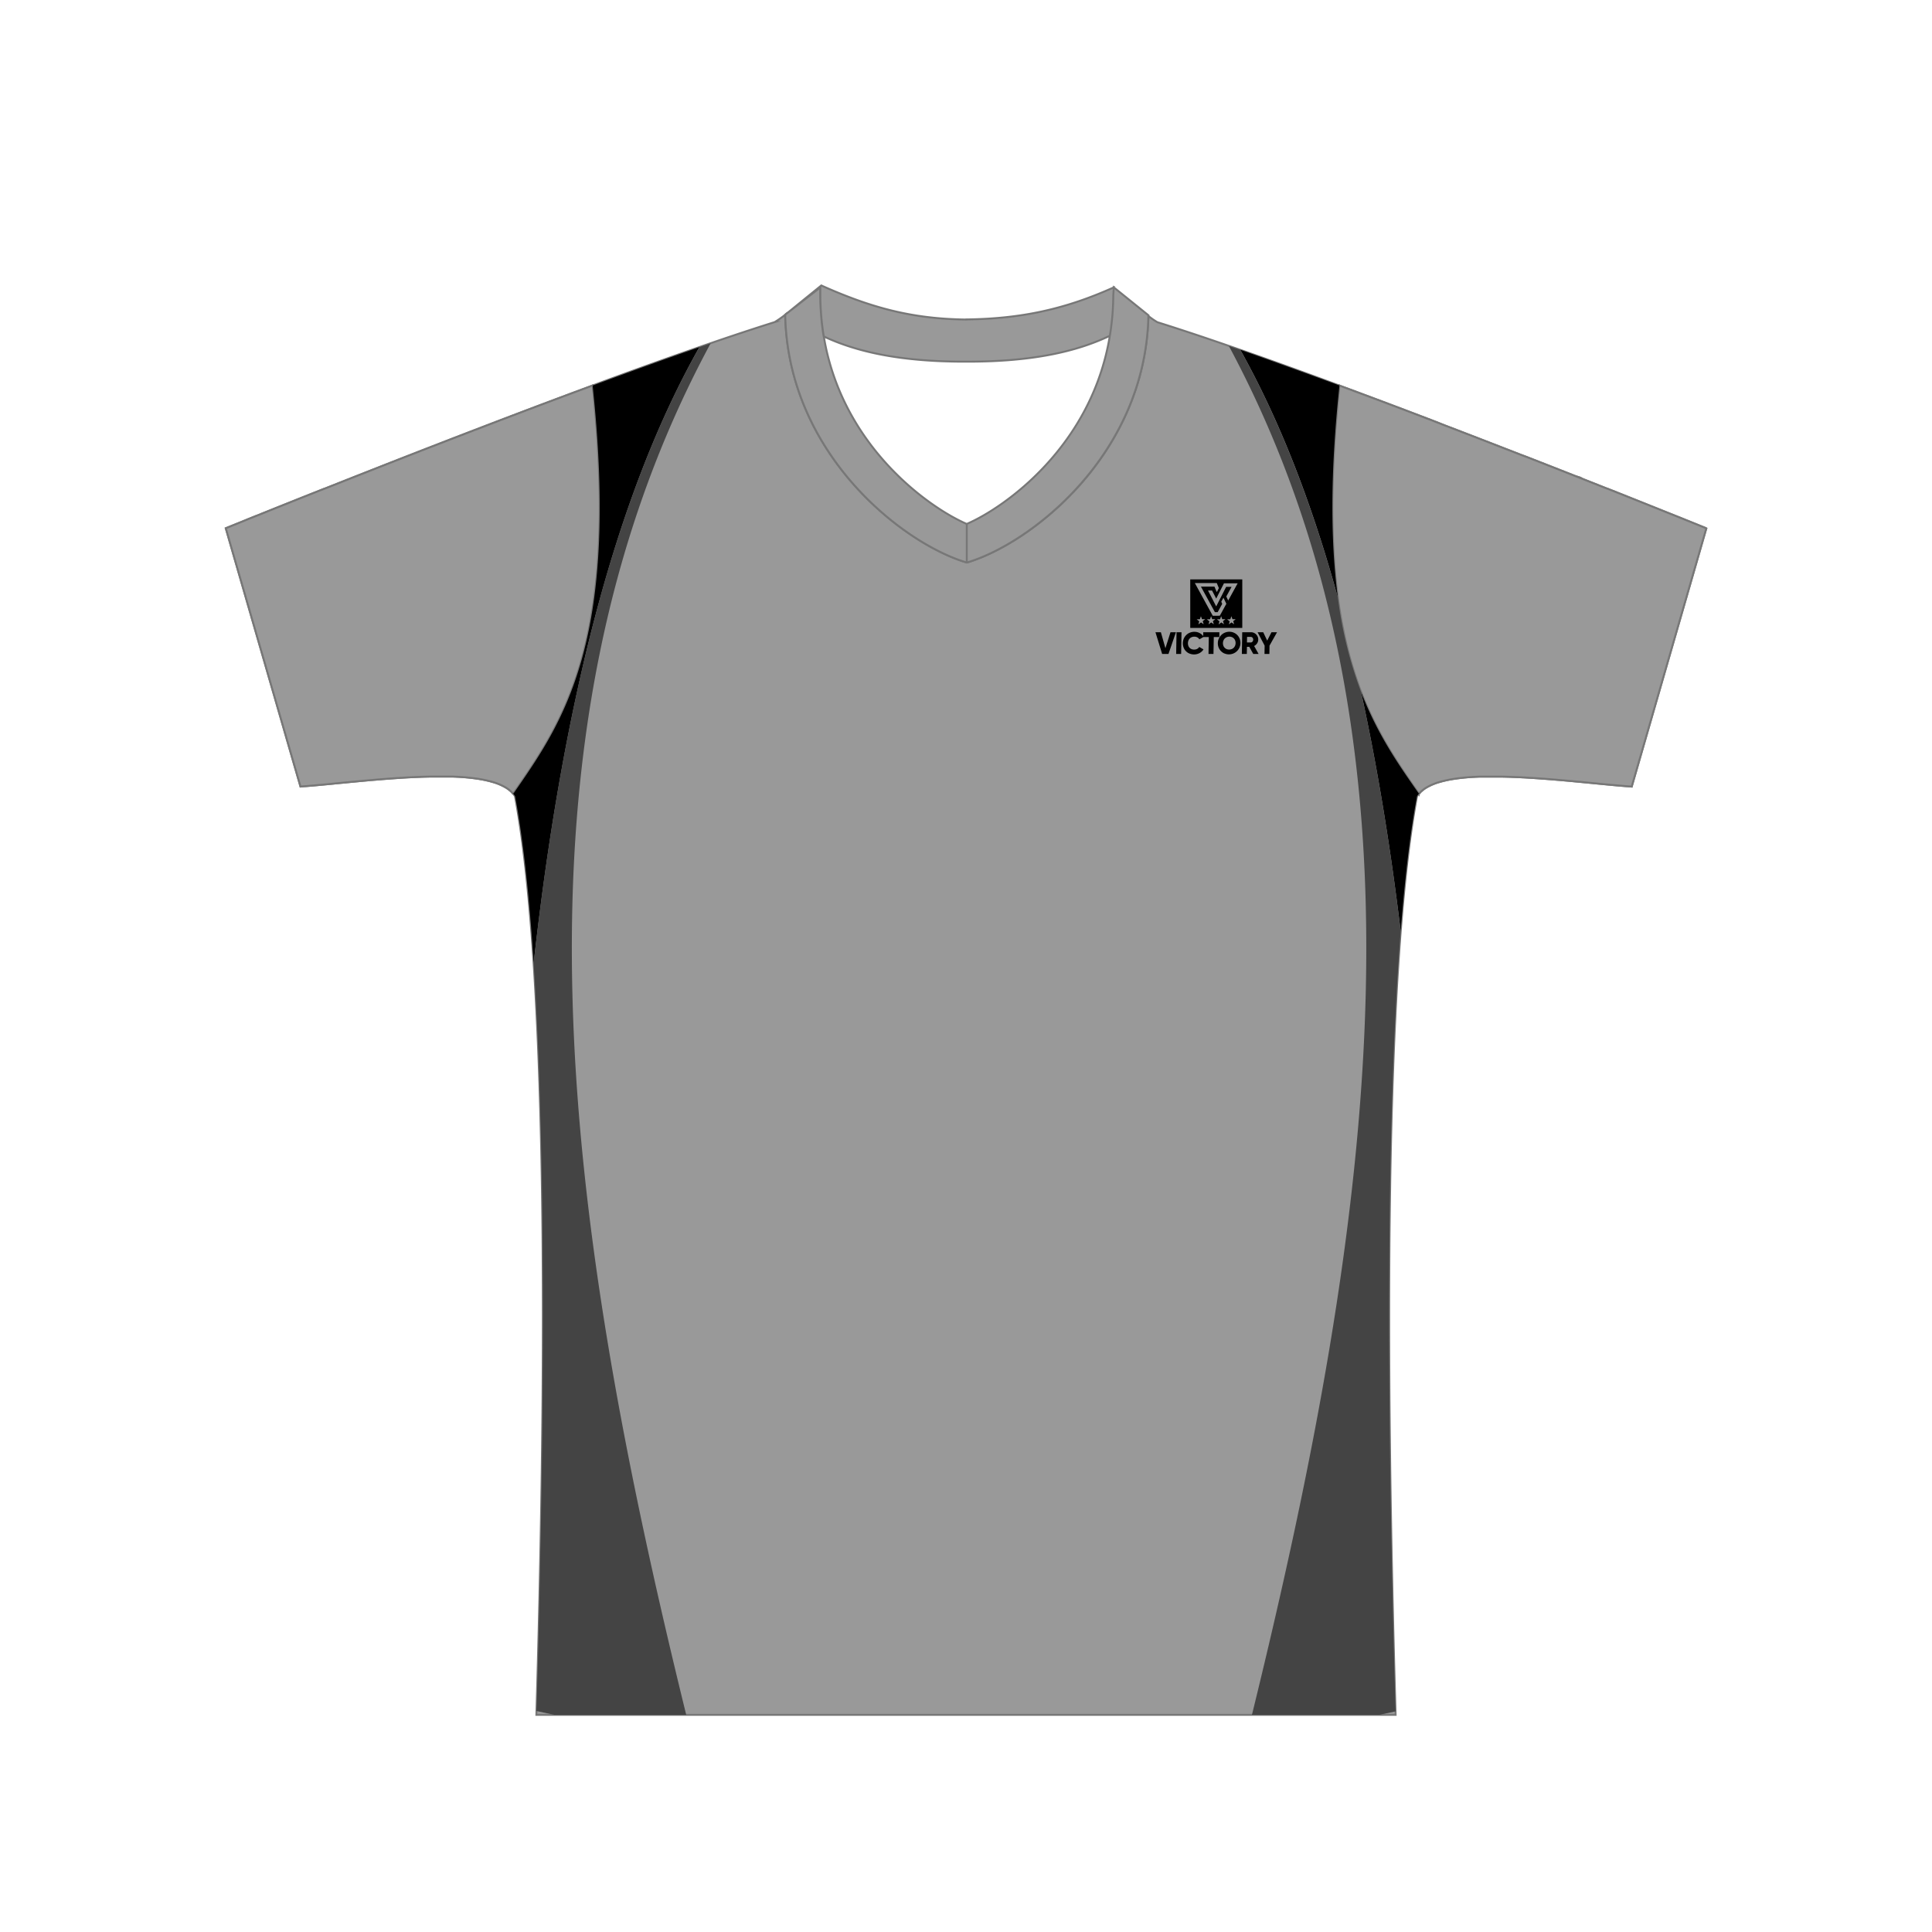
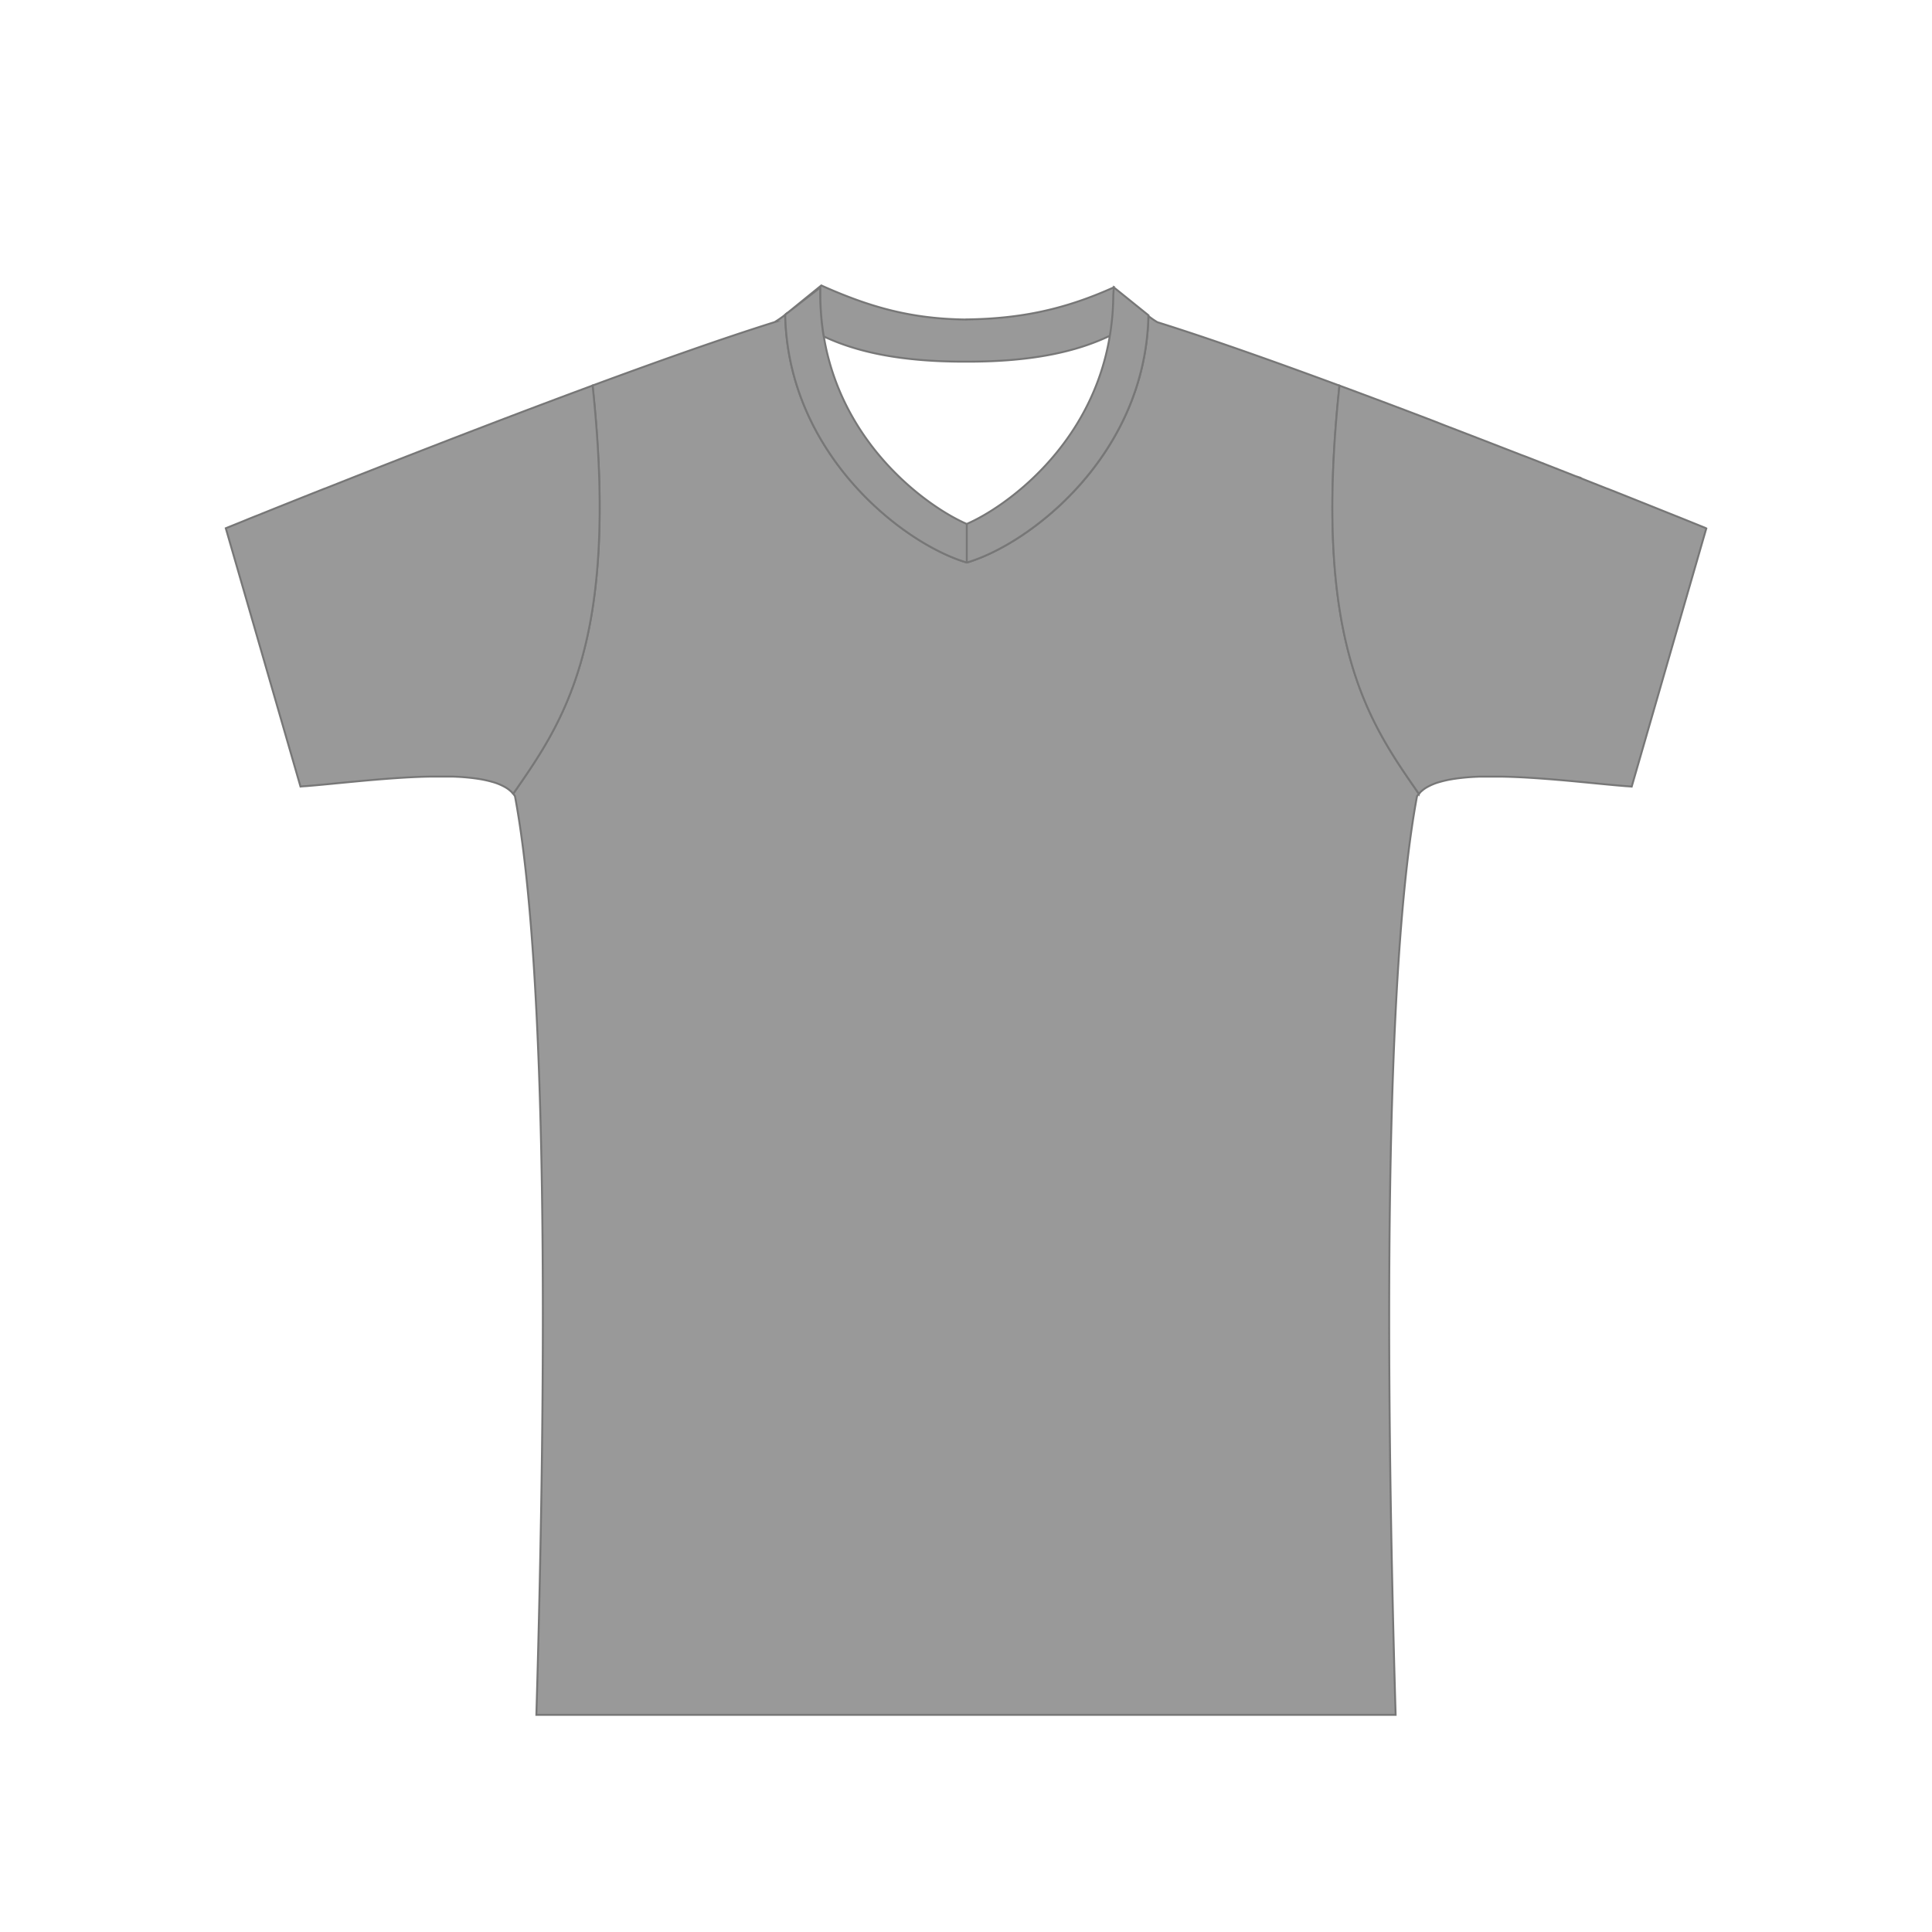
<svg xmlns="http://www.w3.org/2000/svg" viewBox="0 0 1000 1000">
  <g id="Layer_2" data-name="Layer 2">
    <path d="M733.44,412.15c-17,90.93-16.42,292.76-11.07,475.46H277.63c5.36-182.7,6-384.53-11.07-475.46a11,11,0,0,0-1.47-1.9,3.5,3.5,0,0,1,.27.28.37.37,0,0,1,.38.17c25.15-36.4,55.2-77.66,40.95-211.15,34.67-12.82,68.1-24.64,94.27-32.83a49.56,49.56,0,0,0,5.47-3.83.22.22,0,0,0,0,.14v.73C408.3,235,466.87,280.93,499.85,291l.46.14a.31.31,0,0,0,.19,0L501,291c33-10,91.51-55.64,93.41-126.89l0-.56a38.34,38.34,0,0,0,4.65,3.22c26.17,8.19,59.6,20,94.27,32.83-14.25,133.49,15.8,174.75,41,211.15a.37.37,0,0,1,.38-.17,3.5,3.5,0,0,1,.27-.28A11,11,0,0,0,733.44,412.15Z" fill="#999" stroke="#777" stroke-miterlimit="22.93" />
    <path d="M265.74,410.7a.37.37,0,0,0-.38-.17,3.5,3.5,0,0,0-.27-.28,9.11,9.11,0,0,0-.83-.81c-.16-.15-.33-.29-.5-.42a12.14,12.14,0,0,0-1.34-1,5.29,5.29,0,0,0-.5-.32,28.7,28.7,0,0,0-6.85-2.93l-.75-.21c-.7-.2-1.42-.38-2.16-.55l-1-.23c-1.41-.3-2.88-.56-4.42-.78-1-.14-1.94-.27-2.95-.38l-1.51-.16c-1.6-.16-3.24-.28-4.94-.38l-1.48-.07-1.67-.07-1.7,0-1.71,0-1.6,0c-2,0-4.09,0-6.18,0l-2.18.05c-3.71.09-7.5.26-11.33.48l-3.28.2c-2.77.19-5.56.39-8.33.61-1.93.15-3.86.32-5.77.48-6.17.54-12.22,1.13-17.92,1.68l-2.92.29c-4.45.43-8.66.82-12.51,1.13-1.07.08-2.13.13-3.23.25L116.87,273.42l.66-.27.56-.23,3.54-1.43.81-.33,3.41-1.37,2.39-1,1.74-.7,1.84-.74,1-.39,6.34-2.54,1.14-.46,2.36-.95.11-.05c.56-.21,1.12-.44,1.69-.67l1.93-.77,1.6-.64,2.33-.93,2.73-1.09,1.4-.56,2.86-1.14a1.45,1.45,0,0,0,.22-.09l4.1-1.63.13-.05,6.2-2.46.1,0,3.11-1.23,1.64-.65,4.31-1.71,2.35-.93,4.78-1.89L203,239.15l6.83-2.67,8.7-3.39,4-1.55,12.18-4.72,8.26-3.18,9.1-3.49,5.72-2.19,2.93-1.12,7.56-2.87,4.55-1.73,8.27-3.12,9.14-3.43,5.91-2.21,10.58-3.93C320.94,333,290.89,374.3,265.74,410.7ZM882.48,273.16l-.79-.32-.71-.29-.82-.33-1.48-.6-1.76-.71-.22-.09-1.11-.45-3.84-1.55-1.41-.57-.33-.13-1.84-.74-1-.39L851,260.51l-8.32-3.32-4.31-1.72-.14-.05-6.2-2.46-.09,0-16.19-6.41a4.52,4.52,0,0,1-.47-.18l-6.93-2.73-7.65-3-10.53-4.12-2.69-1-5.44-2.12-.58-.22-4-1.55-9.34-3.62-11.09-4.28-9-3.45L742.25,218l-2.93-1.12L731.76,214l-4.27-1.62-8.55-3.23-9.14-3.43-5.91-2.21-10.58-3.93c-14.25,133.49,15.8,174.75,41,211.15a.37.37,0,0,1,.38-.17,3.5,3.5,0,0,1,.27-.28,9.11,9.11,0,0,1,.83-.81c.16-.15.33-.29.5-.42a12.14,12.14,0,0,1,1.34-1,5.29,5.29,0,0,1,.5-.32,28.7,28.7,0,0,1,6.85-2.93l.75-.21c.7-.2,1.42-.38,2.16-.55l1-.23c1.41-.3,2.88-.56,4.42-.78,1-.14,1.94-.27,3-.38l1.51-.16c1.6-.16,3.24-.28,4.94-.38l1.48-.07,1.67-.07,1.7,0,1.71,0,1.6,0c2,0,4.09,0,6.18,0l2.18.05c3.71.09,7.5.26,11.33.48l3.28.2c2.77.19,5.56.39,8.33.61,1.93.15,3.86.32,5.77.48,6.17.54,12.22,1.13,17.92,1.68l2.92.29c4.45.43,8.66.82,12.51,1.13,1.07.08,2.13.13,3.23.25l38.61-133.63Z" fill="#999" stroke="#777" stroke-miterlimit="22.93" />
-     <path d="M265.74,410.7a.37.37,0,0,0-.38-.17,3.5,3.5,0,0,0-.27-.28,9.11,9.11,0,0,0-.83-.81c-.16-.15-.33-.29-.5-.42a12.14,12.14,0,0,0-1.34-1,5.29,5.29,0,0,0-.5-.32,28.7,28.7,0,0,0-6.85-2.93l-.75-.21c-.7-.2-1.42-.38-2.16-.55l-1-.23c-1.41-.3-2.88-.56-4.42-.78-1-.14-1.94-.27-2.95-.38l-1.51-.16c-1.6-.16-3.24-.28-4.94-.38l-1.48-.07-1.67-.07-1.7,0-1.71,0-1.6,0c-2,0-4.09,0-6.18,0l-2.18.05c-3.71.09-7.5.26-11.33.48l-3.28.2c-2.77.19-5.56.39-8.33.61-1.93.15-3.86.32-5.77.48-6.17.54-12.22,1.13-17.92,1.68l-2.92.29c-4.45.43-8.66.82-12.51,1.13-1.07.08-2.13.13-3.23.25L116.87,273.42l.66-.27.56-.23,3.54-1.43.81-.33,3.41-1.37,2.39-1,1.74-.7,1.84-.74,1-.39,6.34-2.54,1.14-.46,2.36-.95.11-.05c.56-.21,1.12-.44,1.69-.67l1.93-.77,1.6-.64,2.33-.93,2.73-1.09,1.4-.56,2.86-1.14a1.45,1.45,0,0,0,.22-.09l4.1-1.63.13-.05,6.2-2.46.1,0,3.11-1.23,1.64-.65,4.31-1.71,2.35-.93,4.78-1.89L203,239.15l6.83-2.67,8.7-3.39,4-1.55,12.18-4.72,8.26-3.18,9.1-3.49,5.72-2.19,2.93-1.12,7.56-2.87,4.55-1.73,8.27-3.12,9.14-3.43,5.91-2.21,10.58-3.93C320.94,333,290.89,374.3,265.74,410.7ZM882.48,273.16l-.79-.32-.71-.29-.82-.33-1.48-.6-1.76-.71-.22-.09-1.11-.45-3.84-1.55-1.41-.57-.33-.13-1.84-.74-1-.39L851,260.51l-8.32-3.32-4.31-1.72-.14-.05-6.2-2.46-.09,0-16.19-6.41a4.52,4.52,0,0,1-.47-.18l-6.93-2.73-7.65-3-10.53-4.12-2.69-1-5.44-2.12-.58-.22-4-1.55-9.34-3.62-11.09-4.28-9-3.45L742.25,218l-2.93-1.12L731.76,214l-4.27-1.62-8.55-3.23-9.14-3.43-5.91-2.21-10.58-3.93c-14.25,133.49,15.8,174.75,41,211.15a.37.37,0,0,1,.38-.17,3.5,3.5,0,0,1,.27-.28,9.11,9.11,0,0,1,.83-.81c.16-.15.33-.29.5-.42a12.14,12.14,0,0,1,1.34-1,5.29,5.29,0,0,1,.5-.32,28.7,28.7,0,0,1,6.85-2.93l.75-.21c.7-.2,1.42-.38,2.16-.55l1-.23c1.41-.3,2.88-.56,4.42-.78,1-.14,1.94-.27,3-.38l1.51-.16c1.6-.16,3.24-.28,4.94-.38l1.48-.07,1.67-.07,1.7,0,1.71,0,1.6,0c2,0,4.09,0,6.18,0l2.18.05c3.71.09,7.5.26,11.33.48l3.28.2c2.77.19,5.56.39,8.33.61,1.93.15,3.86.32,5.77.48,6.17.54,12.22,1.13,17.92,1.68l2.92.29c4.45.43,8.66.82,12.51,1.13,1.07.08,2.13.13,3.23.25l38.61-133.63Z" fill="#999" stroke="#777" stroke-miterlimit="22.93" />
    <path d="M594.39,163.34v.16l0,.56C592.47,235.31,533.94,280.94,501,291l-.46.14a.31.31,0,0,1-.19,0l-.46-.14c-33-10-91.55-56-93.44-127.19V163a.22.22,0,0,1,0-.14h0a.18.18,0,0,1,.07-.1l.64-.49.18-.15.11-.08,2.39-1.85,14.76-11.45,0,4.19c0,2.76.11,5.46.3,8.12a126.37,126.37,0,0,0,1.48,13c9.52,57.18,54.64,88.79,74,97.14,19.42-8.36,64.68-40.05,74.08-97.46A127.43,127.43,0,0,0,575.94,161c.18-2.64.27-5.33.29-8.07l.27-4.19,17.78,14.33A.33.33,0,0,1,594.39,163.34ZM500.41,271V291m-.31-125.61c-28.37-.32-49.64-6.29-75-17.63l-17.7,14.35,2.39-1.85,14.76-11.45,0,4.19c0,2.76.11,5.46.3,8.12a126.37,126.37,0,0,0,1.48,13c17,8,39.78,13.16,73.72,13.07,34.39.09,57.35-5.24,74.39-13.39A127.43,127.43,0,0,0,575.94,161c.18-2.64.27-5.33.29-8.07l.27-4.19C551.19,160.1,528.46,165,500.1,165.34Z" fill="#999" stroke="#777" stroke-miterlimit="22.93" />
  </g>
  <g id="Layer_3" data-name="Layer 3">
-     <path d="M615.64,338.27a5.44,5.44,0,0,1-3-3.09,6,6,0,0,1-.4-2.31,6.18,6.18,0,0,1,.48-2.31A5.64,5.64,0,0,1,614,328.7a5.53,5.53,0,0,1,1.87-1.23,6,6,0,0,1,2.35-.45,5.89,5.89,0,0,1,1.94.32,5.4,5.4,0,0,1,1.63.9,4.84,4.84,0,0,1,1,1l0-2h8.35l0,2.48h-2.89l-.16,8.77h-2.57l.15-8.77h-2.8l-2.07,1.19a2.58,2.58,0,0,0-1.05-1,3.29,3.29,0,0,0-1.53-.37,3.74,3.74,0,0,0-1.75.42,3,3,0,0,0-1.15,1.17,3.76,3.76,0,0,0-.44,1.76,3.65,3.65,0,0,0,.38,1.76,2.88,2.88,0,0,0,1.11,1.16,3.67,3.67,0,0,0,2.81.25,3,3,0,0,0,.9-.47,2.55,2.55,0,0,0,.65-.74l2.19,1.28a5,5,0,0,1-1.24,1.38,5.61,5.61,0,0,1-1.67.9,6,6,0,0,1-1.95.33,6.33,6.33,0,0,1-2.34-.45Zm18.19,0a5.65,5.65,0,0,1-3.06-3.09,5.86,5.86,0,0,1-.42-2.31,5.66,5.66,0,0,1,.5-2.31A5.93,5.93,0,0,1,636.3,327a5.71,5.71,0,0,1,2.27.45,5.47,5.47,0,0,1,1.83,1.23,5.59,5.59,0,0,1,1.23,1.86,6.17,6.17,0,0,1,.42,2.31,6.09,6.09,0,0,1-.5,2.31,6.16,6.16,0,0,1-1.29,1.85,6,6,0,0,1-1.88,1.24,6.19,6.19,0,0,1-2.29.45,6,6,0,0,1-2.26-.45Zm-32.3.22-3.47-11.25h2.81l2.35,8.28,2.63-8.28h2.81l-3.86,11.25Zm7.25,0,.19-11.25h2.57l-.19,11.25Zm34,0,.19-11.25h4.5a3.72,3.72,0,0,1,1.5.3,3.78,3.78,0,0,1,1.21.83,3.72,3.72,0,0,1,.81,1.22,3.79,3.79,0,0,1,.27,1.51,3.51,3.51,0,0,1-.28,1.32,3.67,3.67,0,0,1-.75,1.12,3.72,3.72,0,0,1-1.1.82l2.32,4.13h-2.76l-2.06-3.7h-1.22l-.06,3.7Zm11.72,0,.07-4.32-3.65-6.93h2.92l2.06,4.34,2.21-4.34H661l-3.9,6.93-.07,4.32Zm-17-2.52a3.22,3.22,0,0,0,1.05-.68,3.31,3.31,0,0,0,.72-1.06,3.66,3.66,0,0,0,.27-1.36,3.49,3.49,0,0,0-.23-1.37,3,3,0,0,0-1.71-1.74,3.78,3.78,0,0,0-1.28-.24,3.89,3.89,0,0,0-1.29.24,3.45,3.45,0,0,0-1.05.68,3.24,3.24,0,0,0-.71,1.06,3.78,3.78,0,0,0-.05,2.73,2.93,2.93,0,0,0,.68,1.06,3,3,0,0,0,1,.68,3.35,3.35,0,0,0,1.28.24,3.44,3.44,0,0,0,1.29-.24ZM648,332.35a1.36,1.36,0,0,0,.47-.51,1.66,1.66,0,0,0,.19-.74,1.61,1.61,0,0,0-.16-.74,1.29,1.29,0,0,0-.46-.52,1.17,1.17,0,0,0-.64-.19h-1.93l-.05,2.89h1.93a1.13,1.13,0,0,0,.65-.19Zm-25.28-3.1ZM616.07,325V299.89H643V325Zm4.21-1.83,1.36-1,1.38.92-.5-1.59,1.31-1-1.67,0-.57-1.56-.54,1.58-1.66.06,1.34,1-.45,1.6Zm5.25,0,1.37-1,1.37.92-.49-1.59,1.3-1-1.66,0-.58-1.56-.53,1.58-1.66.06,1.33,1-.45,1.6Zm5.26,0,1.36-1,1.38.92L633,321.5l1.3-1-1.67,0-.57-1.56-.54,1.58-1.65.06,1.33,1-.45,1.6Zm5.26,0,1.36-1,1.38.92-.49-1.59,1.3-1-1.67,0-.57-1.56-.54,1.58-1.66.06,1.34,1-.45,1.6Zm-4.68-4.47,3.4-6.19-1.51-3.13-1.13,2.05.48,1.14-2.34,4.27h-1.44l-7.23-13.21h7l1,2.39a.87.87,0,0,0,.28.37h0l1-2-1.07-2.6H618.45l9.28,16.94Zm-1.86-4.83,5.14-10.11h2.81l-2.74,5,1,2.06,4.89-8.89h-7.1l-4,7.89-2.15-4.16h-2.09l4.25,8.25Z" fill-rule="evenodd" />
-     <path d="M362,179.68c-42.1,74.52-70.27,180.09-85.76,318.85-2.25-34.31-5.39-63.78-9.63-86.38a11,11,0,0,0-1.47-1.9,3.5,3.5,0,0,1,.27.28.37.37,0,0,1,.38.17c25.15-36.4,55.2-77.66,40.95-211.15C325.83,192.47,344.58,185.7,362,179.68Zm373,230.57a3.5,3.5,0,0,0-.27.28.37.37,0,0,0-.38.17C724,395.9,713,380.29,704.45,358Q716.84,414.66,725,482c2.13-27.27,4.9-50.94,8.44-69.81A11,11,0,0,1,734.91,410.25ZM641.94,181q30,53.51,50.57,128.41c-3.74-27.86-4.18-63.24.8-109.9C675.59,193,658.21,186.71,641.94,181Z" />
-     <path d="M276.19,498.53C291.68,359.77,319.85,254.2,362,179.68l5.84-2c-111.08,205.8-75.57,453.91-12.65,709.94H286.93l-9.24-2C281.67,748.91,283,601.75,276.19,498.53ZM648,887.61h65.89l8.45-1.8C718.12,741.53,716.9,585.62,725,482q-8.18-67.36-20.55-124a213.65,213.65,0,0,1-11.94-48.54q-20.68-75-50.57-128.41-3-1-5.89-2C746.27,384.53,710.76,632.13,648,887.61Z" fill="#444" />
-   </g>
+     </g>
</svg>